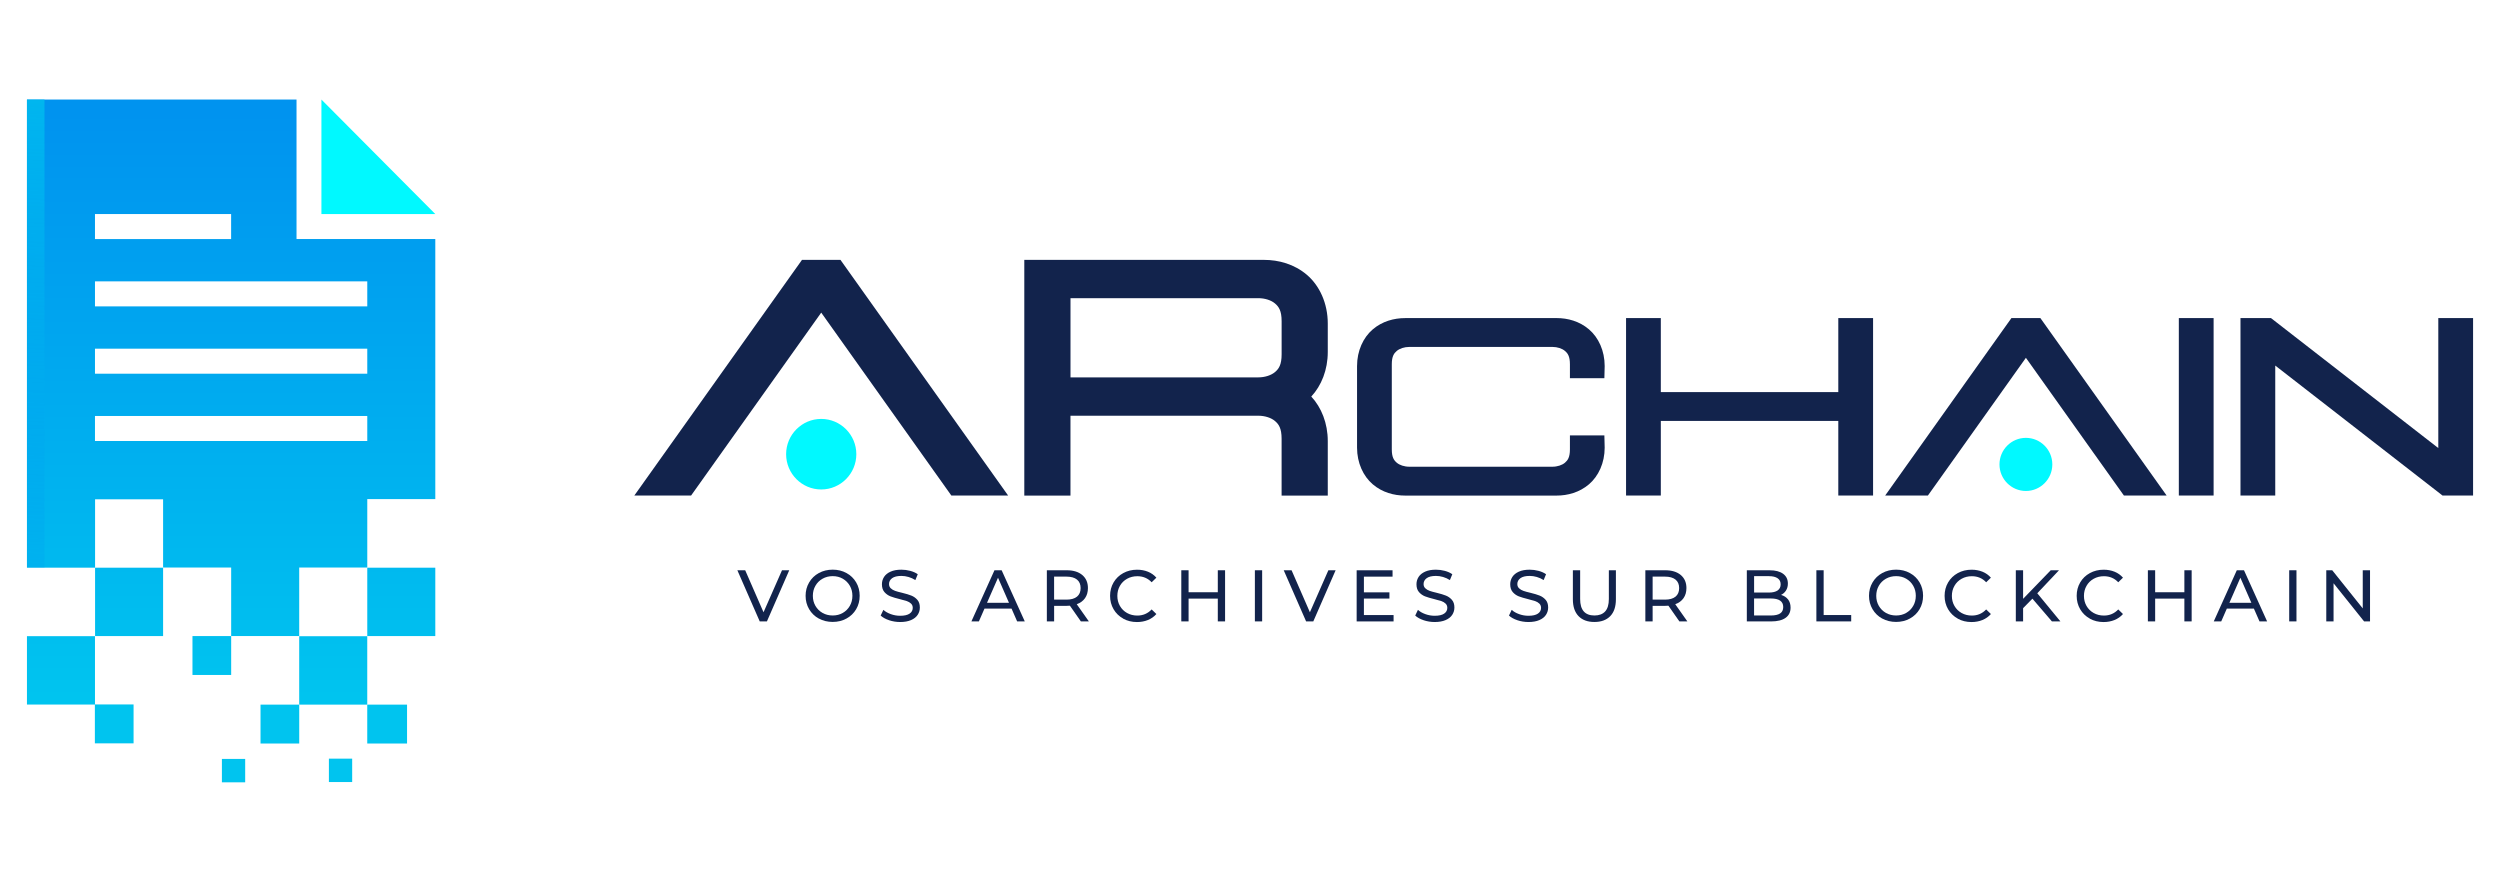
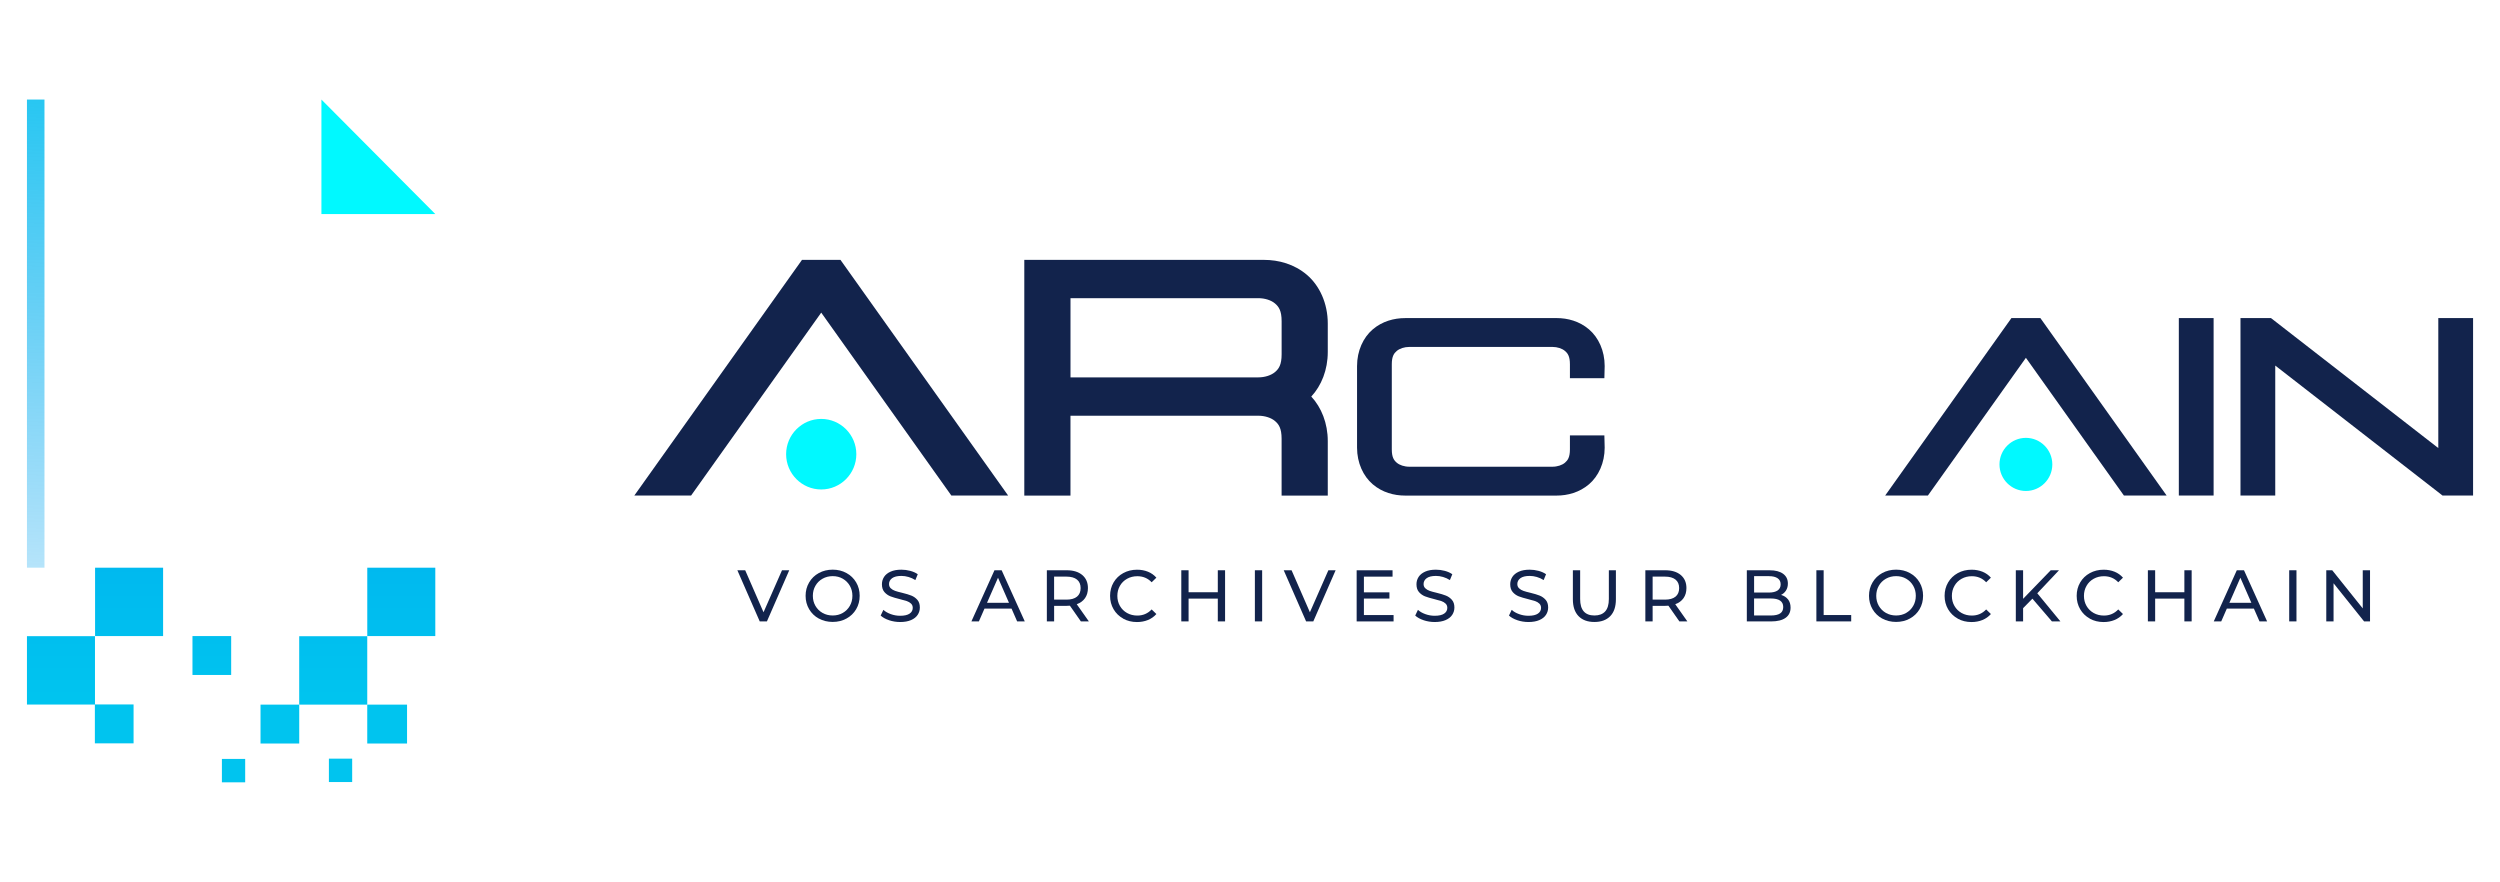
<svg xmlns="http://www.w3.org/2000/svg" width="292" height="103" viewBox="0 0 292 103" fill="none">
  <path d="M92.184 66.606L89.577 72.579H88.736L86.123 66.606H87.039L89.18 71.514L91.338 66.606H92.187H92.184Z" fill="#12234C" />
  <path d="M95.639 72.25C95.157 71.986 94.78 71.619 94.506 71.153C94.231 70.686 94.094 70.166 94.094 69.591C94.094 69.016 94.231 68.496 94.506 68.03C94.78 67.563 95.157 67.196 95.639 66.932C96.121 66.668 96.661 66.536 97.26 66.536C97.858 66.536 98.392 66.668 98.871 66.932C99.353 67.196 99.73 67.56 100.001 68.024C100.273 68.488 100.41 69.01 100.41 69.588C100.41 70.166 100.273 70.692 100.001 71.153C99.73 71.616 99.353 71.98 98.871 72.244C98.39 72.509 97.852 72.641 97.26 72.641C96.667 72.641 96.118 72.509 95.639 72.244V72.25ZM98.436 71.59C98.784 71.39 99.058 71.117 99.26 70.765C99.461 70.416 99.561 70.026 99.561 69.591C99.561 69.157 99.461 68.766 99.26 68.417C99.058 68.068 98.784 67.792 98.436 67.593C98.089 67.393 97.698 67.293 97.26 67.293C96.822 67.293 96.427 67.393 96.074 67.593C95.721 67.792 95.443 68.065 95.242 68.417C95.04 68.766 94.941 69.157 94.941 69.591C94.941 70.026 95.04 70.416 95.242 70.765C95.443 71.115 95.721 71.39 96.074 71.59C96.427 71.79 96.822 71.889 97.26 71.889C97.698 71.889 98.086 71.79 98.436 71.59Z" fill="#12234C" />
  <path d="M103.844 72.441C103.429 72.303 103.102 72.121 102.863 71.898L103.178 71.232C103.403 71.437 103.695 71.605 104.048 71.731C104.402 71.86 104.767 71.922 105.14 71.922C105.634 71.922 106.002 71.836 106.244 71.669C106.487 71.502 106.609 71.279 106.609 71C106.609 70.794 106.542 70.627 106.411 70.501C106.276 70.372 106.113 70.275 105.917 70.207C105.721 70.14 105.447 70.064 105.088 69.976C104.641 69.867 104.279 69.758 104.005 69.653C103.73 69.544 103.496 69.377 103.301 69.154C103.105 68.928 103.009 68.626 103.009 68.244C103.009 67.924 103.093 67.639 103.26 67.381C103.426 67.126 103.68 66.92 104.019 66.768C104.358 66.615 104.781 66.539 105.283 66.539C105.634 66.539 105.978 66.586 106.32 66.677C106.659 66.768 106.951 66.897 107.193 67.07L106.913 67.754C106.665 67.595 106.399 67.472 106.116 67.39C105.832 67.308 105.555 67.267 105.283 67.267C104.802 67.267 104.443 67.355 104.2 67.531C103.961 67.707 103.838 67.936 103.838 68.215C103.838 68.42 103.905 68.585 104.042 68.714C104.18 68.843 104.346 68.943 104.548 69.013C104.749 69.083 105.021 69.16 105.368 69.239C105.815 69.348 106.174 69.456 106.446 69.565C106.717 69.673 106.951 69.838 107.146 70.061C107.342 70.284 107.438 70.58 107.438 70.956C107.438 71.27 107.354 71.555 107.184 71.813C107.015 72.071 106.758 72.277 106.411 72.426C106.066 72.576 105.64 72.652 105.137 72.652C104.691 72.652 104.259 72.582 103.844 72.444V72.441Z" fill="#12234C" />
  <path d="M118.146 71.088H114.987L114.333 72.582H113.46L116.152 66.609H116.993L119.694 72.582H118.803L118.149 71.088H118.146ZM117.848 70.404L116.567 67.478L115.285 70.404H117.848Z" fill="#12234C" />
  <path d="M126.246 72.579L124.964 70.745C124.807 70.756 124.681 70.762 124.591 70.762H123.122V72.579H122.272V66.606H124.591C125.362 66.606 125.966 66.791 126.407 67.161C126.848 67.531 127.07 68.039 127.07 68.687C127.07 69.148 126.956 69.541 126.731 69.864C126.503 70.187 126.182 70.425 125.765 70.572L127.175 72.576H126.249L126.246 72.579ZM125.794 69.688C126.077 69.456 126.217 69.122 126.217 68.69C126.217 68.259 126.077 67.927 125.794 67.695C125.51 67.466 125.102 67.349 124.561 67.349H123.119V70.037H124.561C125.099 70.037 125.51 69.92 125.794 69.688Z" fill="#12234C" />
  <path d="M131.19 72.25C130.711 71.986 130.337 71.622 130.066 71.159C129.794 70.695 129.657 70.172 129.657 69.594C129.657 69.016 129.794 68.493 130.066 68.03C130.337 67.566 130.714 67.202 131.196 66.938C131.677 66.674 132.215 66.542 132.807 66.542C133.272 66.542 133.695 66.621 134.081 66.776C134.466 66.932 134.793 67.164 135.065 67.472L134.513 68.009C134.066 67.537 133.508 67.302 132.84 67.302C132.399 67.302 131.999 67.402 131.642 67.601C131.286 67.801 131.006 68.074 130.807 68.426C130.606 68.775 130.506 69.166 130.506 69.6C130.506 70.034 130.606 70.425 130.807 70.774C131.009 71.123 131.286 71.399 131.642 71.599C131.999 71.798 132.399 71.898 132.84 71.898C133.502 71.898 134.06 71.66 134.513 71.182L135.065 71.719C134.793 72.027 134.463 72.259 134.075 72.418C133.686 72.576 133.26 72.655 132.796 72.655C132.203 72.655 131.666 72.523 131.187 72.259L131.19 72.25Z" fill="#12234C" />
  <path d="M143.089 66.606V72.579H142.239V69.917H138.826V72.579H137.976V66.606H138.826V69.174H142.239V66.606H143.089Z" fill="#12234C" />
  <path d="M146.57 66.606H147.419V72.579H146.57V66.606Z" fill="#12234C" />
  <path d="M156.001 66.606L153.394 72.579H152.553L149.939 66.606H150.856L152.996 71.514L155.154 66.606H156.004H156.001Z" fill="#12234C" />
  <path d="M162.77 71.839V72.582H158.457V66.609H162.65V67.352H159.304V69.186H162.285V69.911H159.304V71.839H162.767H162.77Z" fill="#12234C" />
  <path d="M166.279 72.441C165.865 72.303 165.538 72.121 165.298 71.898L165.614 71.232C165.839 71.437 166.131 71.605 166.484 71.731C166.837 71.86 167.202 71.922 167.576 71.922C168.069 71.922 168.437 71.836 168.68 71.669C168.922 71.502 169.045 71.279 169.045 71C169.045 70.794 168.978 70.627 168.846 70.501C168.712 70.372 168.548 70.275 168.353 70.207C168.157 70.14 167.883 70.064 167.523 69.976C167.077 69.867 166.715 69.758 166.44 69.653C166.166 69.544 165.932 69.377 165.736 69.154C165.541 68.928 165.444 68.626 165.444 68.244C165.444 67.924 165.529 67.639 165.695 67.381C165.862 67.126 166.116 66.92 166.455 66.768C166.793 66.615 167.217 66.539 167.719 66.539C168.069 66.539 168.414 66.586 168.756 66.677C169.094 66.768 169.386 66.897 169.629 67.07L169.348 67.754C169.1 67.595 168.834 67.472 168.551 67.39C168.268 67.308 167.991 67.267 167.719 67.267C167.237 67.267 166.878 67.355 166.636 67.531C166.396 67.707 166.274 67.936 166.274 68.215C166.274 68.42 166.341 68.585 166.478 68.714C166.615 68.843 166.782 68.943 166.983 69.013C167.185 69.083 167.456 69.16 167.804 69.239C168.25 69.348 168.61 69.456 168.881 69.565C169.153 69.673 169.386 69.838 169.582 70.061C169.778 70.284 169.874 70.58 169.874 70.956C169.874 71.27 169.789 71.555 169.62 71.813C169.451 72.071 169.194 72.277 168.846 72.426C168.502 72.576 168.075 72.652 167.573 72.652C167.126 72.652 166.694 72.582 166.279 72.444V72.441Z" fill="#12234C" />
  <path d="M177.229 72.441C176.815 72.303 176.488 72.121 176.248 71.898L176.564 71.232C176.788 71.437 177.08 71.605 177.434 71.731C177.787 71.86 178.152 71.922 178.526 71.922C179.019 71.922 179.387 71.836 179.63 71.669C179.872 71.502 179.995 71.279 179.995 71C179.995 70.794 179.927 70.627 179.796 70.501C179.662 70.372 179.498 70.275 179.303 70.207C179.107 70.14 178.832 70.064 178.473 69.976C178.027 69.867 177.664 69.758 177.39 69.653C177.116 69.544 176.882 69.377 176.686 69.154C176.491 68.928 176.394 68.626 176.394 68.244C176.394 67.924 176.479 67.639 176.645 67.381C176.812 67.126 177.066 66.92 177.405 66.768C177.743 66.615 178.167 66.539 178.669 66.539C179.019 66.539 179.364 66.586 179.706 66.677C180.044 66.768 180.336 66.897 180.579 67.07L180.298 67.754C180.05 67.595 179.784 67.472 179.501 67.39C179.218 67.308 178.941 67.267 178.669 67.267C178.187 67.267 177.828 67.355 177.586 67.531C177.346 67.707 177.224 67.936 177.224 68.215C177.224 68.42 177.291 68.585 177.428 68.714C177.565 68.843 177.732 68.943 177.933 69.013C178.135 69.083 178.406 69.16 178.754 69.239C179.2 69.348 179.56 69.456 179.831 69.565C180.103 69.673 180.336 69.838 180.532 70.061C180.728 70.284 180.824 70.58 180.824 70.956C180.824 71.27 180.739 71.555 180.57 71.813C180.401 72.071 180.144 72.277 179.796 72.426C179.452 72.576 179.025 72.652 178.523 72.652C178.076 72.652 177.644 72.582 177.229 72.444V72.441Z" fill="#12234C" />
  <path d="M184.375 71.966C183.934 71.511 183.712 70.856 183.712 70.002V66.606H184.562V69.97C184.562 71.249 185.119 71.889 186.235 71.889C186.778 71.889 187.195 71.731 187.482 71.417C187.768 71.103 187.914 70.618 187.914 69.97V66.606H188.737V70.002C188.737 70.862 188.515 71.516 188.074 71.969C187.633 72.421 187.014 72.647 186.223 72.647C185.432 72.647 184.813 72.418 184.372 71.963L184.375 71.966Z" fill="#12234C" />
  <path d="M196.151 72.579L194.869 70.745C194.712 70.756 194.586 70.762 194.495 70.762H193.027V72.579H192.177V66.606H194.495C195.266 66.606 195.871 66.791 196.312 67.161C196.753 67.531 196.975 68.039 196.975 68.687C196.975 69.148 196.861 69.541 196.636 69.864C196.408 70.187 196.087 70.425 195.669 70.572L197.08 72.576H196.154L196.151 72.579ZM195.701 69.688C195.985 69.456 196.125 69.122 196.125 68.69C196.125 68.259 195.985 67.927 195.701 67.695C195.418 67.466 195.009 67.349 194.469 67.349H193.027V70.037H194.469C195.006 70.037 195.418 69.92 195.701 69.688Z" fill="#12234C" />
  <path d="M208.841 70.008C209.04 70.26 209.139 70.58 209.139 70.968C209.139 71.484 208.947 71.883 208.558 72.162C208.17 72.441 207.606 72.582 206.865 72.582H204.029V66.609H206.695C207.376 66.609 207.898 66.747 208.269 67.02C208.64 67.293 208.824 67.672 208.824 68.156C208.824 68.47 208.751 68.74 208.608 68.966C208.465 69.195 208.269 69.368 208.027 69.486C208.371 69.582 208.643 69.758 208.841 70.011V70.008ZM204.879 67.299V69.21H206.619C207.054 69.21 207.39 69.127 207.627 68.966C207.86 68.805 207.98 68.567 207.98 68.253C207.98 67.939 207.863 67.704 207.627 67.54C207.39 67.378 207.057 67.296 206.619 67.296H204.879V67.299ZM207.916 71.651C208.158 71.493 208.281 71.241 208.281 70.9C208.281 70.234 207.796 69.902 206.83 69.902H204.876V71.889H206.83C207.311 71.889 207.673 71.81 207.916 71.651Z" fill="#12234C" />
  <path d="M212.153 66.606H213.002V71.836H216.22V72.579H212.153V66.606Z" fill="#12234C" />
  <path d="M219.844 72.25C219.362 71.986 218.986 71.619 218.711 71.153C218.437 70.686 218.299 70.166 218.299 69.591C218.299 69.016 218.437 68.496 218.711 68.03C218.986 67.563 219.362 67.196 219.844 66.932C220.326 66.668 220.866 66.536 221.465 66.536C222.063 66.536 222.598 66.668 223.076 66.932C223.558 67.196 223.935 67.56 224.206 68.024C224.478 68.488 224.615 69.01 224.615 69.588C224.615 70.166 224.478 70.692 224.206 71.153C223.935 71.616 223.558 71.98 223.076 72.244C222.595 72.509 222.057 72.641 221.465 72.641C220.872 72.641 220.323 72.509 219.844 72.244V72.25ZM222.641 71.59C222.989 71.39 223.263 71.117 223.465 70.765C223.666 70.416 223.766 70.026 223.766 69.591C223.766 69.157 223.666 68.766 223.465 68.417C223.263 68.068 222.989 67.792 222.641 67.593C222.294 67.393 221.903 67.293 221.465 67.293C221.027 67.293 220.632 67.393 220.279 67.593C219.926 67.792 219.648 68.065 219.447 68.417C219.245 68.766 219.146 69.157 219.146 69.591C219.146 70.026 219.245 70.416 219.447 70.765C219.648 71.115 219.926 71.39 220.279 71.59C220.632 71.79 221.027 71.889 221.465 71.889C221.903 71.889 222.291 71.79 222.641 71.59Z" fill="#12234C" />
  <path d="M228.662 72.25C228.184 71.986 227.81 71.622 227.538 71.159C227.267 70.695 227.129 70.172 227.129 69.594C227.129 69.016 227.267 68.493 227.538 68.03C227.81 67.566 228.186 67.202 228.668 66.938C229.15 66.674 229.687 66.542 230.28 66.542C230.744 66.542 231.168 66.621 231.553 66.776C231.939 66.932 232.266 67.164 232.537 67.472L231.985 68.009C231.539 67.537 230.981 67.302 230.312 67.302C229.871 67.302 229.471 67.402 229.115 67.601C228.759 67.801 228.478 68.074 228.28 68.426C228.078 68.775 227.979 69.166 227.979 69.6C227.979 70.034 228.078 70.425 228.28 70.774C228.481 71.123 228.759 71.399 229.115 71.599C229.471 71.798 229.871 71.898 230.312 71.898C230.975 71.898 231.533 71.66 231.985 71.182L232.537 71.719C232.266 72.027 231.936 72.259 231.547 72.418C231.159 72.576 230.733 72.655 230.268 72.655C229.676 72.655 229.138 72.523 228.659 72.259L228.662 72.25Z" fill="#12234C" />
  <path d="M237.384 69.926L236.298 71.035V72.579H235.448V66.606H236.298V69.943L239.525 66.606H240.491L237.954 69.295L240.655 72.579H239.662L237.387 69.926H237.384Z" fill="#12234C" />
  <path d="M244.089 72.25C243.61 71.986 243.236 71.622 242.964 71.159C242.693 70.695 242.556 70.172 242.556 69.594C242.556 69.016 242.693 68.493 242.964 68.03C243.236 67.566 243.613 67.202 244.095 66.938C244.576 66.674 245.114 66.542 245.706 66.542C246.171 66.542 246.594 66.621 246.979 66.776C247.365 66.932 247.692 67.164 247.964 67.472L247.412 68.009C246.965 67.537 246.407 67.302 245.738 67.302C245.298 67.302 244.898 67.402 244.541 67.601C244.185 67.801 243.905 68.074 243.706 68.426C243.505 68.775 243.405 69.166 243.405 69.6C243.405 70.034 243.505 70.425 243.706 70.774C243.908 71.123 244.185 71.399 244.541 71.599C244.898 71.798 245.298 71.898 245.738 71.898C246.401 71.898 246.959 71.66 247.412 71.182L247.964 71.719C247.692 72.027 247.362 72.259 246.974 72.418C246.585 72.576 246.159 72.655 245.695 72.655C245.102 72.655 244.565 72.523 244.086 72.259L244.089 72.25Z" fill="#12234C" />
  <path d="M255.985 66.606V72.579H255.135V69.917H251.722V72.579H250.872V66.606H251.722V69.174H255.135V66.606H255.985Z" fill="#12234C" />
  <path d="M263.253 71.088H260.093L259.439 72.582H258.566L261.258 66.609H262.099L264.8 72.582H263.91L263.256 71.088H263.253ZM262.958 70.404L261.676 67.478L260.394 70.404H262.958Z" fill="#12234C" />
  <path d="M267.379 66.606H268.228V72.579H267.379V66.606Z" fill="#12234C" />
  <path d="M276.819 66.606V72.579H276.124L272.559 68.124V72.579H271.709V66.606H272.404L275.969 71.062V66.606H276.819Z" fill="#12234C" />
  <path d="M119.641 30.354H147.632C149.349 30.354 151.171 30.844 152.649 32.103C154.126 33.365 155.084 35.425 155.084 37.791V41.116C155.084 43.197 154.342 45.046 153.157 46.317C154.342 47.591 155.084 49.437 155.084 51.518V57.884H149.691V51.248C149.691 50.024 149.361 49.551 148.92 49.178C148.482 48.803 147.755 48.556 146.955 48.556H125.031V57.886H119.638V30.359L119.641 30.354ZM125.034 44.078H146.958C147.758 44.078 148.482 43.828 148.923 43.455C149.364 43.08 149.694 42.61 149.694 41.386V37.518C149.694 36.294 149.364 35.821 148.923 35.449C148.485 35.073 147.758 34.826 146.958 34.826H125.034V44.08V44.078Z" fill="#12234C" />
  <path d="M98.165 30.351H93.674L74.089 57.878H80.72L85.249 51.512L95.919 36.514L103.406 47.039L106.589 51.512L111.118 57.878H117.749L98.165 30.351Z" fill="#12234C" />
  <path d="M95.919 57.17C93.659 57.17 91.819 55.321 91.819 53.05C91.819 50.778 93.659 48.929 95.919 48.929C98.179 48.929 100.019 50.778 100.019 53.05C100.019 55.321 98.179 57.17 95.919 57.17Z" fill="#00F9FF" />
  <path d="M181.814 37.151C183.107 37.151 184.48 37.518 185.592 38.469C186.705 39.417 187.426 40.969 187.426 42.751L187.391 44.177H183.367V42.548C183.367 41.627 183.119 41.272 182.786 40.99C182.456 40.708 181.91 40.52 181.306 40.52H164.624C164.019 40.52 163.476 40.708 163.143 40.99C162.813 41.272 162.562 41.627 162.562 42.548V52.486C162.562 53.408 162.81 53.763 163.143 54.045C163.473 54.326 164.019 54.514 164.624 54.514H181.306C181.91 54.514 182.453 54.326 182.786 54.045C183.116 53.763 183.367 53.408 183.367 52.486V50.857H187.391L187.426 52.284C187.426 54.065 186.705 55.618 185.592 56.566C184.48 57.514 183.107 57.884 181.814 57.884H164.116C162.822 57.884 161.45 57.517 160.337 56.566C159.225 55.618 158.503 54.065 158.503 52.284V42.754C158.503 40.972 159.225 39.42 160.337 38.472C161.45 37.524 162.822 37.154 164.116 37.154H181.814V37.151Z" fill="#12234C" />
-   <path d="M193.984 37.151V45.797H214.713V37.151H218.775V57.878H214.713V49.164H193.984V57.878H189.923V37.151H193.984Z" fill="#12234C" />
  <path d="M258.549 37.151V57.878H254.487V37.151H258.549Z" fill="#12234C" />
  <path d="M265.25 37.151L284.793 52.334V37.151H288.855V57.881H285.29L265.749 42.698V57.881H261.688V37.154H265.25V37.151Z" fill="#12234C" />
  <path d="M238.316 37.151H234.934L220.188 57.878H225.179L228.592 53.085L230.987 49.716L236.625 41.791L242.264 49.716L244.658 53.085H244.661L248.072 57.878H253.062L238.316 37.151Z" fill="#12234C" />
  <path d="M236.625 57.346C234.923 57.346 233.539 55.955 233.539 54.244C233.539 52.533 234.923 51.142 236.625 51.142C238.327 51.142 239.711 52.533 239.711 54.244C239.711 55.955 238.327 57.346 236.625 57.346Z" fill="#00F9FF" />
  <path d="M37.542 11.628V25H50.843L37.542 11.628Z" fill="#00F9FF" />
  <path d="M19.05 66.307H11.105V74.293H19.05V66.307Z" fill="url(#paint0_linear_103_375)" />
  <path d="M15.601 82.279V86.823H11.081V82.291H3.148V74.305H11.093V82.279H15.601Z" fill="url(#paint1_linear_103_375)" />
  <path d="M27.001 74.293H22.481V78.836H27.001V74.293Z" fill="url(#paint2_linear_103_375)" />
  <path d="M34.949 82.3H30.429V86.843H34.949V82.3Z" fill="url(#paint3_linear_103_375)" />
  <path d="M28.637 88.642H25.918V91.375H28.637V88.642Z" fill="url(#paint4_linear_103_375)" />
  <path d="M41.134 88.61H38.416V91.342H41.134V88.61Z" fill="url(#paint5_linear_103_375)" />
  <path d="M47.543 82.3H42.895V86.843H47.543V82.3Z" fill="url(#paint6_linear_103_375)" />
  <path d="M50.843 66.307H42.898V74.293H50.843V66.307Z" fill="url(#paint7_linear_103_375)" />
  <path d="M42.895 74.311H34.947V82.3H42.895V74.311Z" fill="url(#paint8_linear_103_375)" />
-   <path d="M34.634 27.918V11.626H3.148V66.304H11.105V58.318H19.05V66.287H27.001V74.29H34.947V66.287H42.898V58.294H50.843V27.918H34.634ZM11.093 25H26.995V27.923H11.093V25ZM42.898 51.509H11.093V48.586H42.898V51.509ZM42.898 43.649H11.093V40.726H42.898V43.649ZM42.898 35.786H11.093V32.863H42.898V35.786Z" fill="url(#paint9_linear_103_375)" />
  <path d="M5.195 11.626H3.148V66.304H5.195V11.626Z" fill="url(#paint10_linear_103_375)" />
  <defs>
    <linearGradient id="paint0_linear_103_375" x1="15.076" y1="13.178" x2="15.076" y2="81.475" gradientUnits="userSpaceOnUse">
      <stop stop-color="#0093EF" />
      <stop offset="1" stop-color="#00C4EF" />
    </linearGradient>
    <linearGradient id="paint1_linear_103_375" x1="9.373" y1="13.178" x2="9.373" y2="81.475" gradientUnits="userSpaceOnUse">
      <stop stop-color="#0093EF" />
      <stop offset="1" stop-color="#00C4EF" />
    </linearGradient>
    <linearGradient id="paint2_linear_103_375" x1="24.741" y1="13.178" x2="24.741" y2="81.475" gradientUnits="userSpaceOnUse">
      <stop stop-color="#0093EF" />
      <stop offset="1" stop-color="#00C4EF" />
    </linearGradient>
    <linearGradient id="paint3_linear_103_375" x1="32.689" y1="13.178" x2="32.689" y2="81.475" gradientUnits="userSpaceOnUse">
      <stop stop-color="#0093EF" />
      <stop offset="1" stop-color="#00C4EF" />
    </linearGradient>
    <linearGradient id="paint4_linear_103_375" x1="27.279" y1="13.178" x2="27.279" y2="81.475" gradientUnits="userSpaceOnUse">
      <stop stop-color="#0093EF" />
      <stop offset="1" stop-color="#00C4EF" />
    </linearGradient>
    <linearGradient id="paint5_linear_103_375" x1="39.776" y1="13.178" x2="39.776" y2="81.475" gradientUnits="userSpaceOnUse">
      <stop stop-color="#0093EF" />
      <stop offset="1" stop-color="#00C4EF" />
    </linearGradient>
    <linearGradient id="paint6_linear_103_375" x1="45.219" y1="13.178" x2="45.219" y2="81.475" gradientUnits="userSpaceOnUse">
      <stop stop-color="#0093EF" />
      <stop offset="1" stop-color="#00C4EF" />
    </linearGradient>
    <linearGradient id="paint7_linear_103_375" x1="46.869" y1="13.178" x2="46.869" y2="81.475" gradientUnits="userSpaceOnUse">
      <stop stop-color="#0093EF" />
      <stop offset="1" stop-color="#00C4EF" />
    </linearGradient>
    <linearGradient id="paint8_linear_103_375" x1="38.921" y1="13.178" x2="38.921" y2="81.475" gradientUnits="userSpaceOnUse">
      <stop stop-color="#0093EF" />
      <stop offset="1" stop-color="#00C4EF" />
    </linearGradient>
    <linearGradient id="paint9_linear_103_375" x1="26.995" y1="13.175" x2="26.995" y2="81.472" gradientUnits="userSpaceOnUse">
      <stop stop-color="#0093EF" />
      <stop offset="1" stop-color="#00C4EF" />
    </linearGradient>
    <linearGradient id="paint10_linear_103_375" x1="5.755" y1="-3.833" x2="2.068" y2="94.751" gradientUnits="userSpaceOnUse">
      <stop stop-color="#00C4EF" />
      <stop offset="1" stop-color="#0093EF" stop-opacity="0" />
    </linearGradient>
  </defs>
</svg>